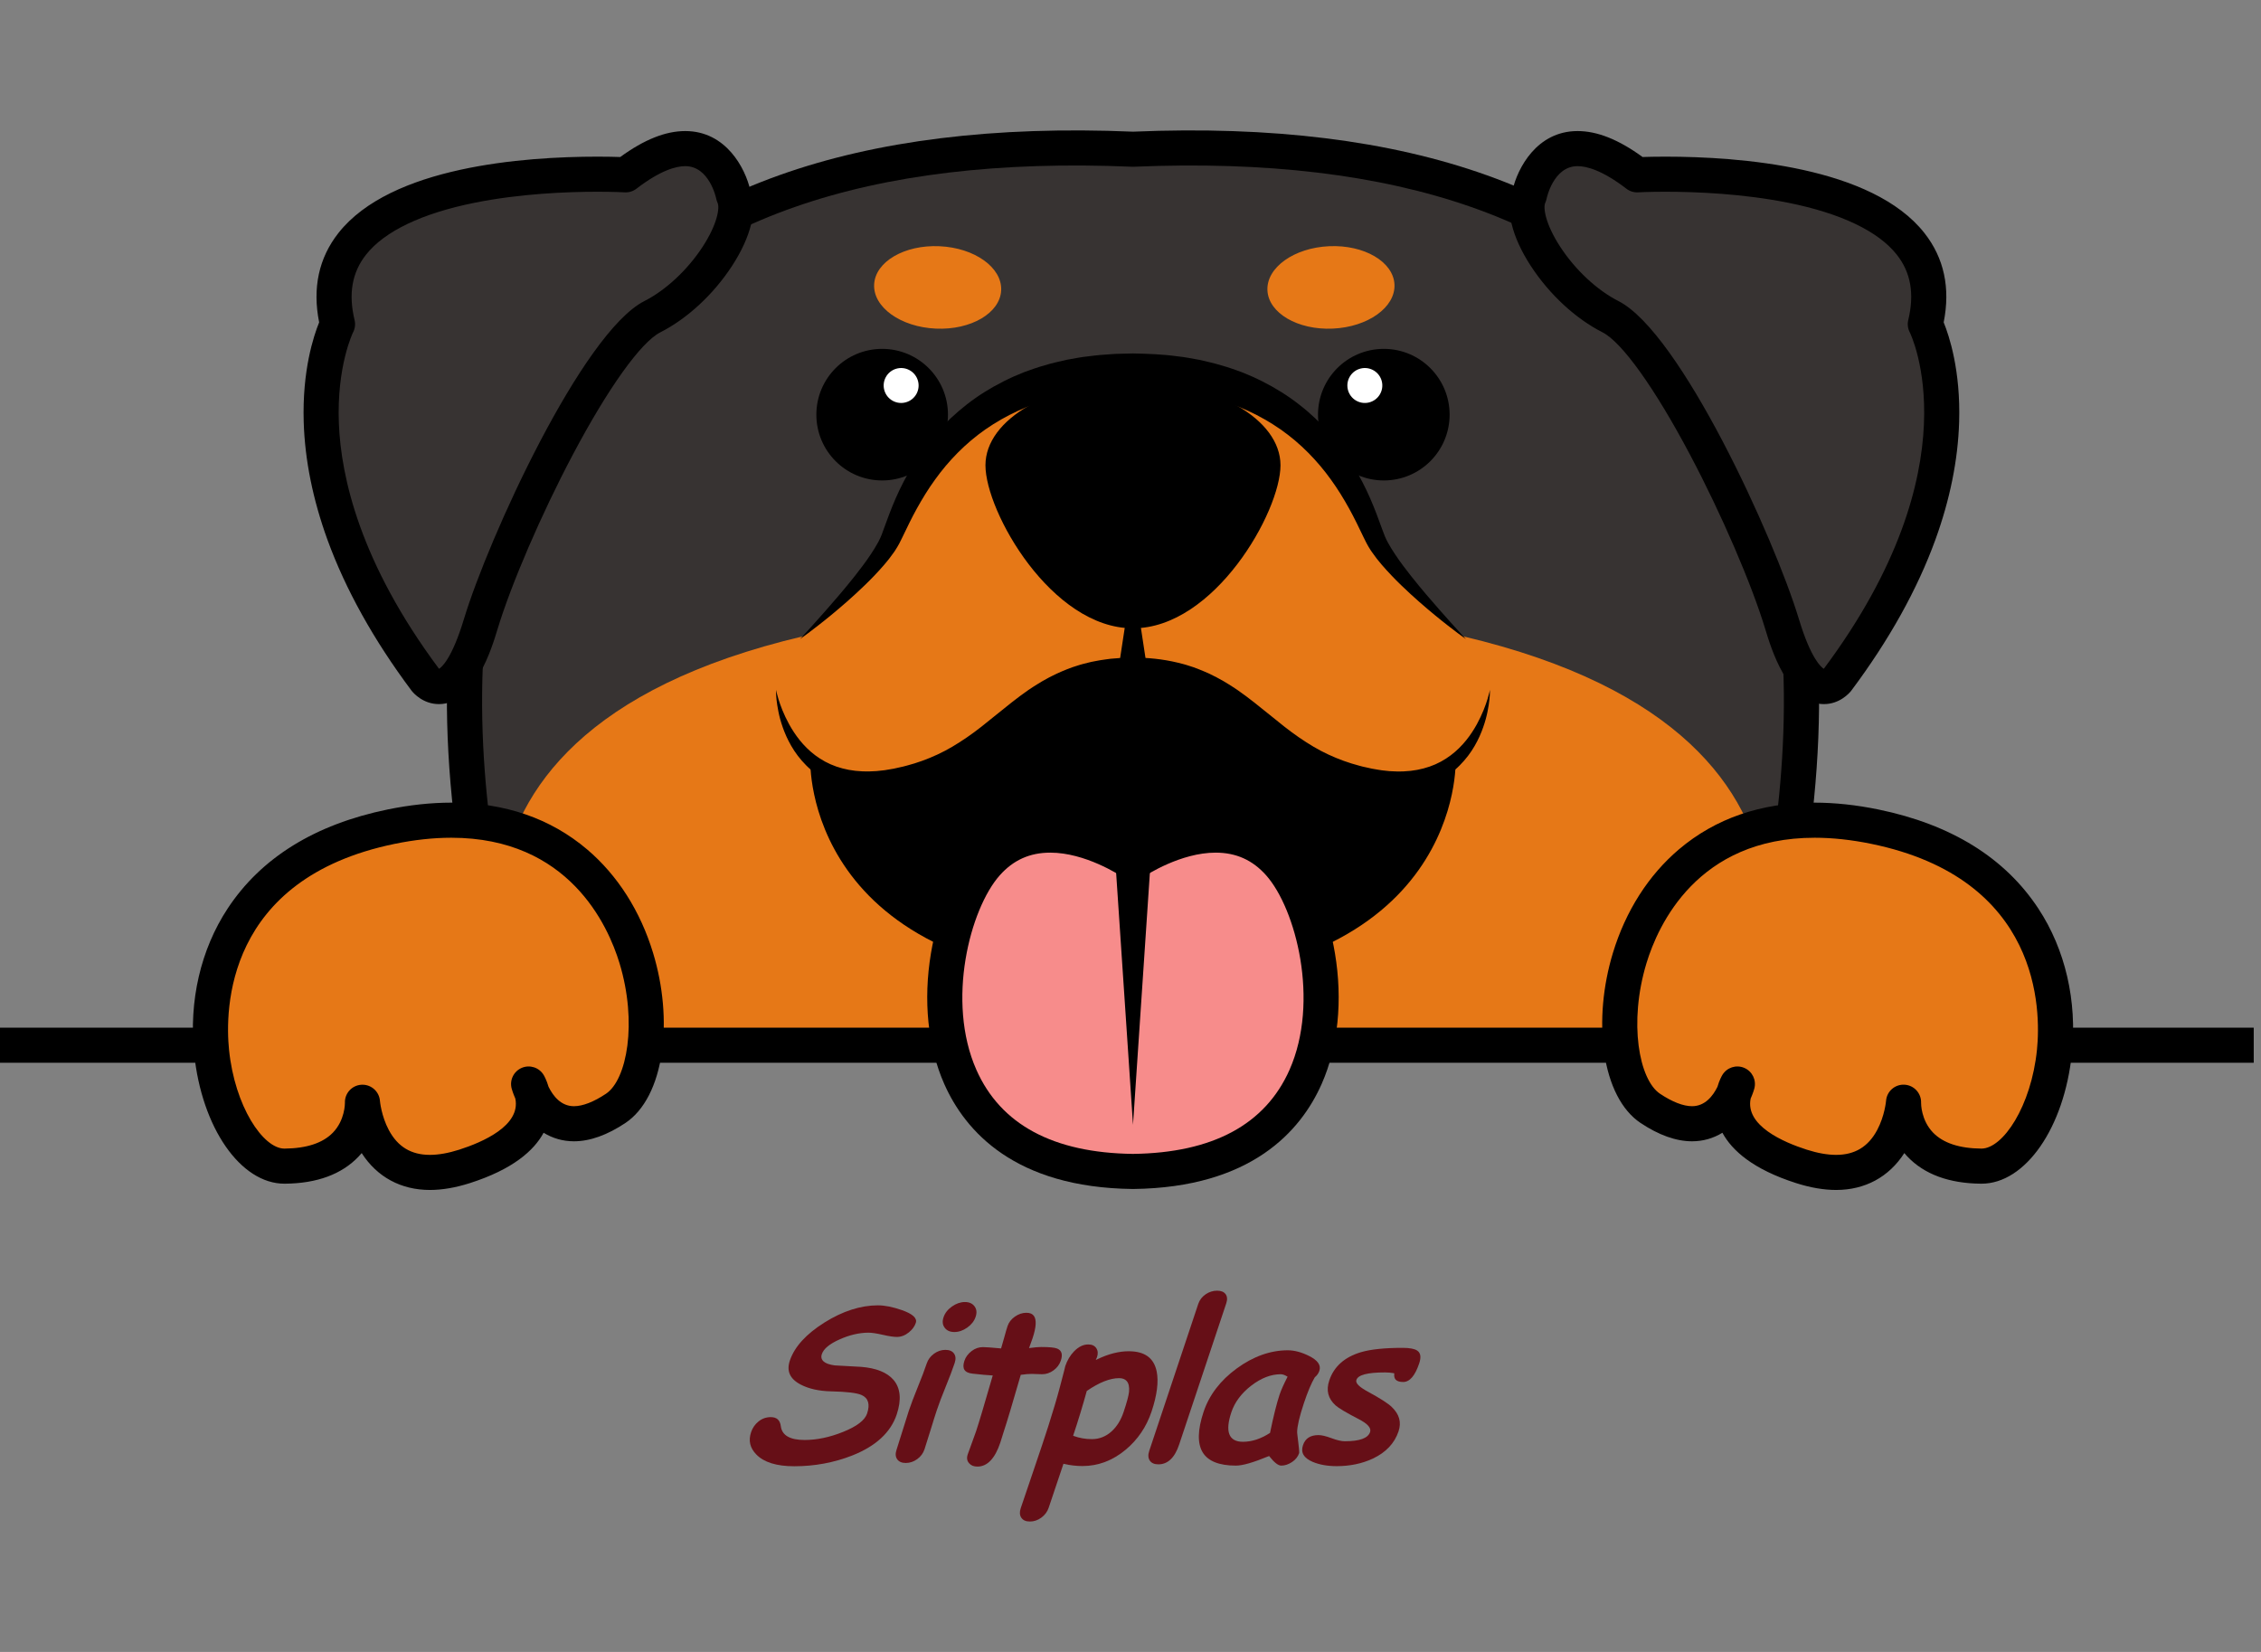
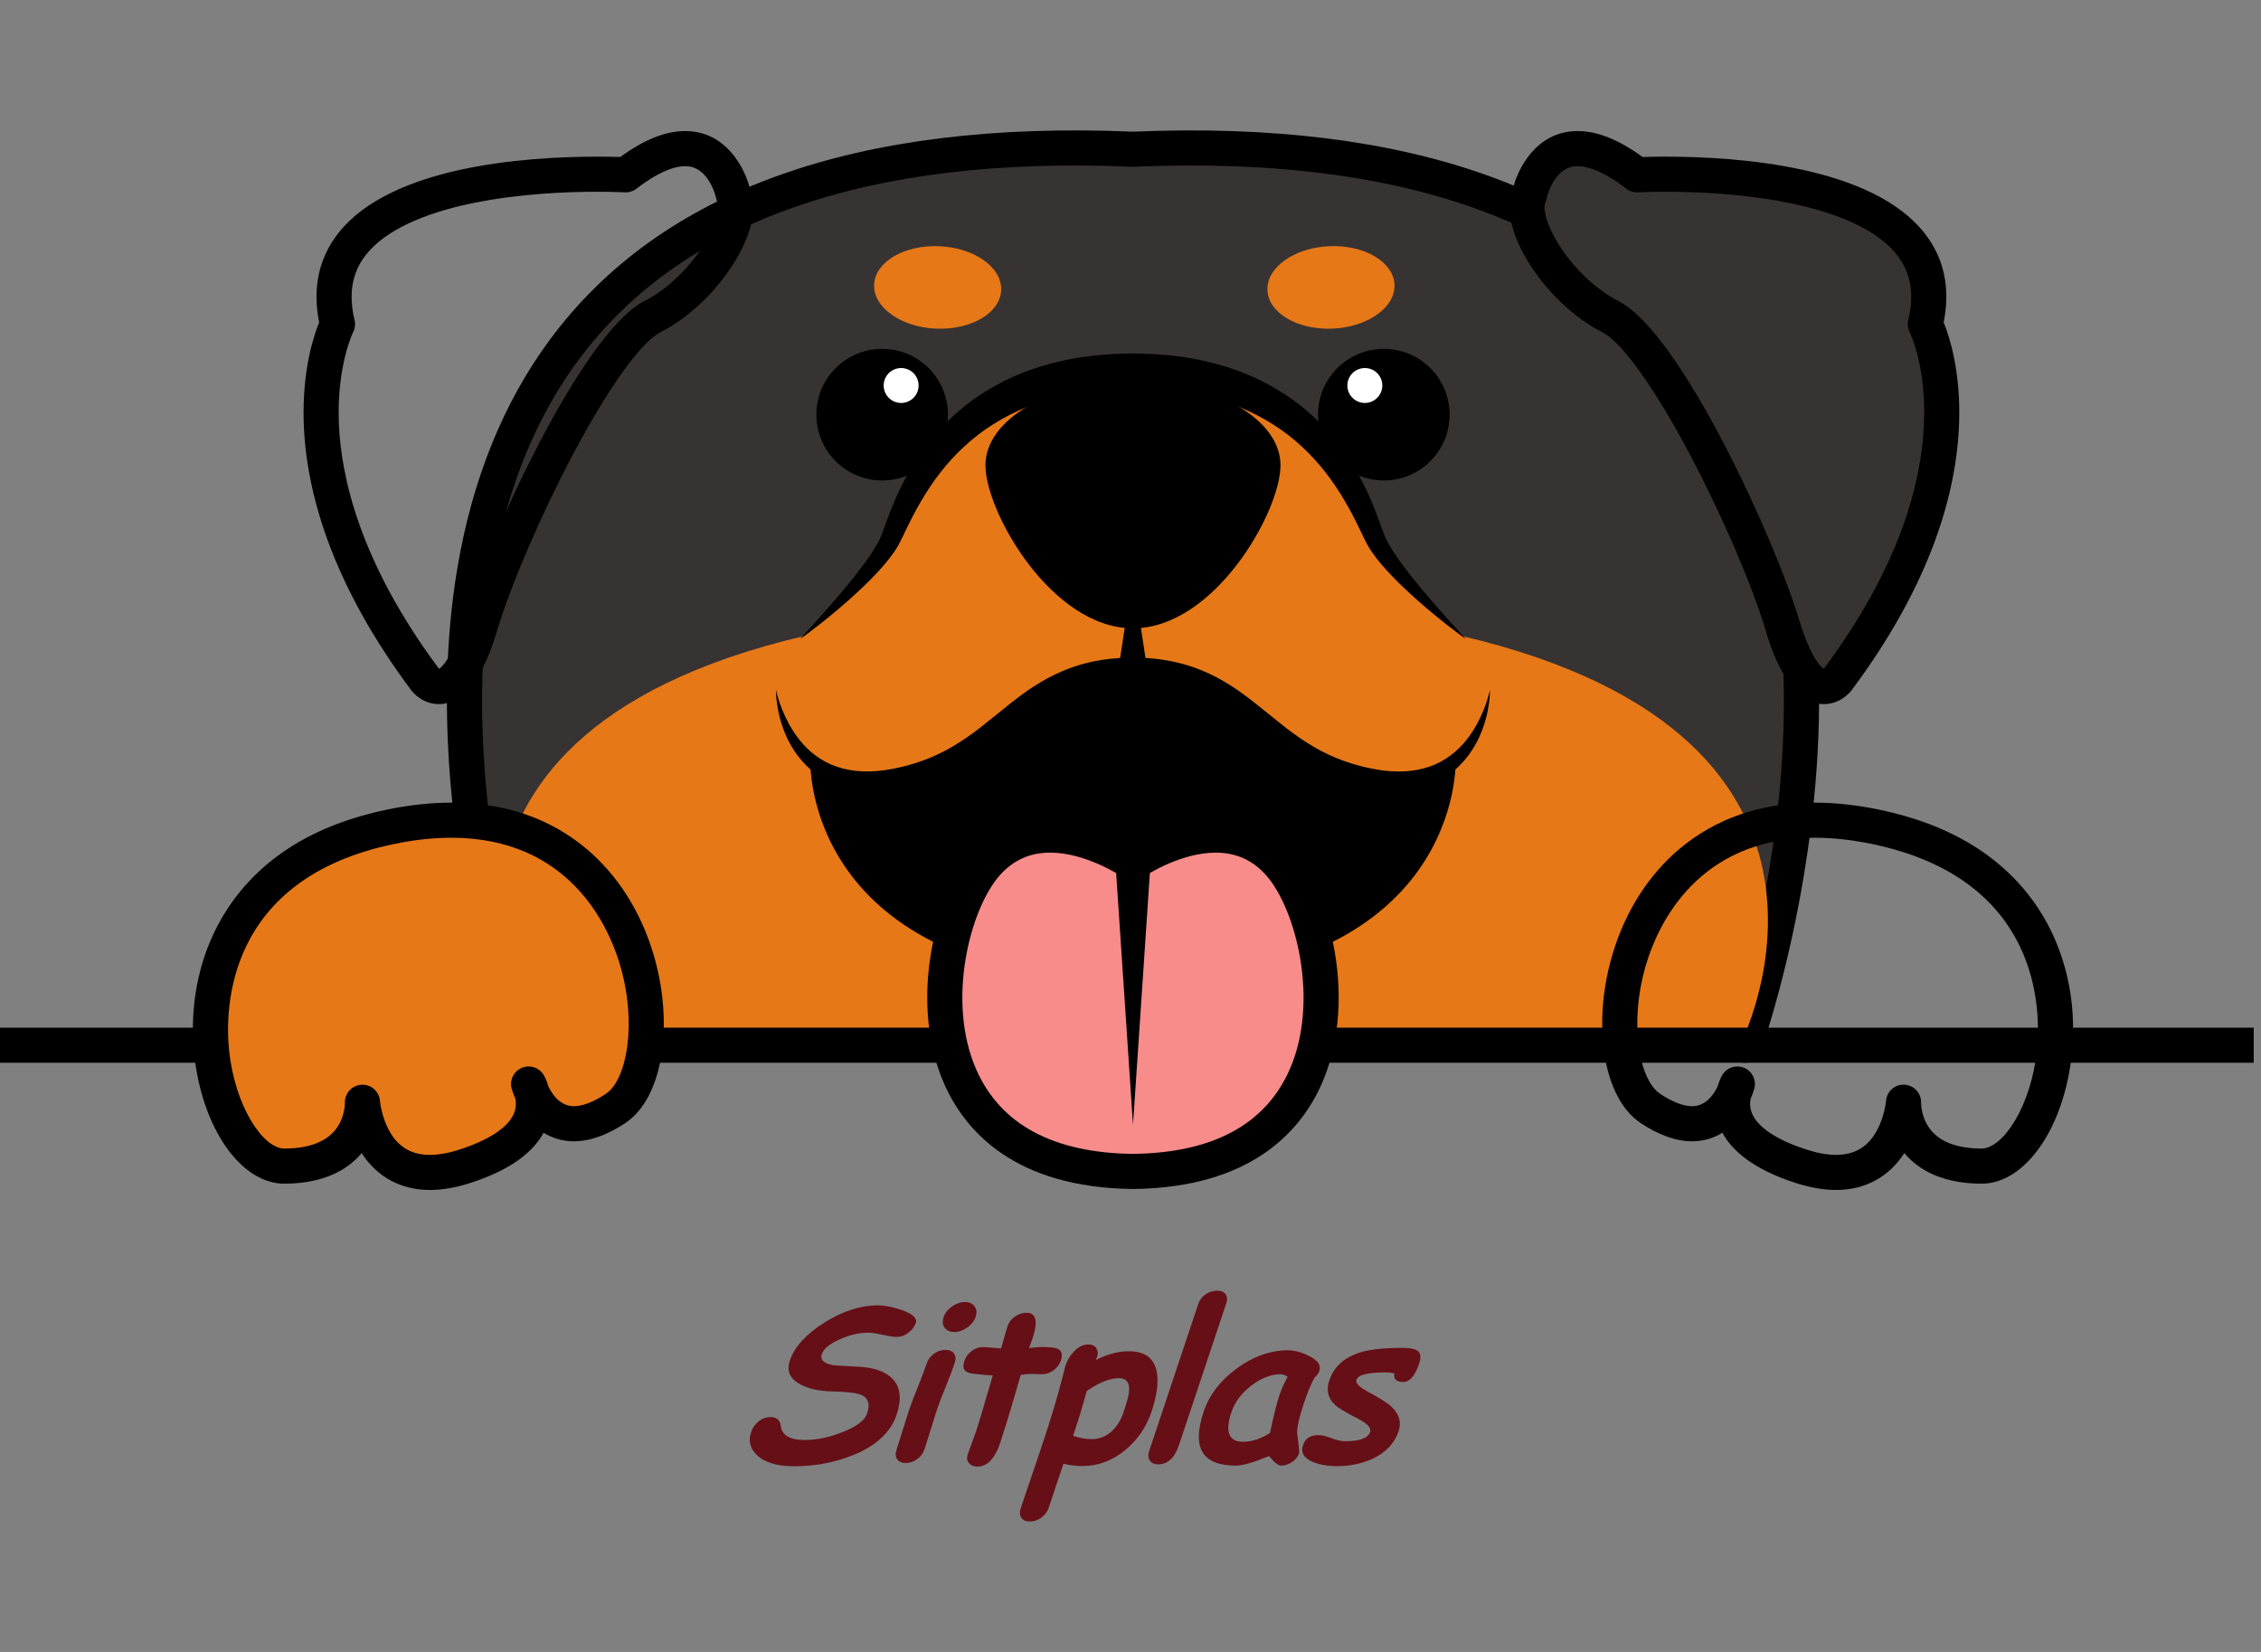
<svg xmlns="http://www.w3.org/2000/svg" width="130" height="95" viewBox="0 0 130 95" fill="none">
  <rect x="0" y="0" width="130" height="95" fill="#808080" stroke="none" />
  <g clip-path="url(#clip0_3103_8202)">
    <path d="M100.293 60.11C100.293 60.11 119.484 6.263 65.152 8.581H65.133C10.801 6.263 29.992 60.11 29.992 60.11" fill="#373332" />
    <path d="M100.294 61.119C100.181 61.119 100.067 61.1 99.955 61.06C99.43 60.873 99.156 60.296 99.343 59.771C99.371 59.694 101.526 53.563 102.298 45.695C103.003 38.508 102.668 28.348 97.064 20.756C91.117 12.698 80.395 8.941 65.196 9.589C65.181 9.59 65.167 9.59 65.153 9.59H65.134C65.12 9.59 65.106 9.59 65.091 9.589C49.892 8.941 39.17 12.698 33.223 20.756C27.619 28.348 27.284 38.508 27.989 45.695C28.762 53.574 30.922 59.71 30.944 59.771C31.131 60.296 30.857 60.873 30.332 61.06C29.807 61.247 29.23 60.973 29.043 60.448C28.951 60.191 26.789 54.057 25.986 45.943C25.513 41.16 25.618 36.69 26.299 32.657C27.157 27.569 28.939 23.163 31.595 19.563C37.959 10.935 49.248 6.9 65.144 7.572C81.04 6.9 92.328 10.935 98.692 19.563C101.348 23.163 103.13 27.569 103.989 32.657C104.669 36.69 104.774 41.16 104.301 45.943C103.498 54.057 101.336 60.191 101.244 60.448C101.097 60.861 100.708 61.119 100.294 61.119Z" fill="black" />
    <path d="M100.044 60.109C100.044 60.109 109.128 42.481 84.099 36.589L65.132 22.248H65.152L46.185 36.589C21.156 42.481 30.239 60.109 30.239 60.109" fill="#E67817" />
    <path d="M65.07 38.697C65.07 38.697 65.096 38.702 65.145 38.71C65.193 38.702 65.219 38.697 65.219 38.697H65.07Z" fill="black" />
    <path d="M83.695 43.709C73.158 40.151 65.938 38.848 65.143 38.71C64.348 38.848 57.128 40.151 46.591 43.709C46.591 43.709 46.09 56.306 65.133 56.519H65.153C84.197 56.306 83.695 43.709 83.695 43.709Z" fill="black" />
-     <path d="M42.17 11.231C42.17 11.231 41.15 6.075 35.977 10.053C35.977 10.053 17.083 8.985 19.405 18.644C19.405 18.644 15.223 26.746 24.463 39.106C24.463 39.106 26.065 41.101 27.634 35.91C29.203 30.718 34.516 19.734 37.507 18.213C40.499 16.692 42.914 12.819 42.17 11.231Z" fill="#373332" />
    <path d="M25.238 40.492H25.238C24.329 40.492 23.779 39.864 23.678 39.738C23.67 39.728 23.663 39.719 23.656 39.71C21.489 36.812 19.865 33.894 18.827 31.039C17.988 28.728 17.529 26.451 17.462 24.271C17.371 21.309 18.034 19.312 18.35 18.538C17.956 16.562 18.329 14.834 19.46 13.398C22.47 9.579 30.084 9.009 34.356 9.009C34.923 9.009 35.371 9.02 35.661 9.03C37.04 8.026 38.266 7.537 39.4 7.537C41.755 7.537 42.855 9.691 43.137 10.925C43.571 12.018 43.192 13.601 42.086 15.298C41.02 16.932 39.518 18.323 37.966 19.112C36.847 19.681 34.964 22.314 32.93 26.157C31.127 29.561 29.388 33.598 28.601 36.201C28.28 37.263 27.304 40.492 25.238 40.492ZM25.239 38.457C25.241 38.458 25.242 38.46 25.244 38.461C25.381 38.379 25.979 37.902 26.669 35.618C28.09 30.917 33.485 19.126 37.051 17.313C38.28 16.689 39.53 15.523 40.396 14.196C41.265 12.863 41.386 11.933 41.257 11.66C41.223 11.585 41.197 11.507 41.181 11.427C41.166 11.355 40.774 9.555 39.4 9.555C38.889 9.555 37.988 9.78 36.593 10.853C36.401 11.001 36.162 11.074 35.921 11.061C35.915 11.06 35.312 11.027 34.356 11.027C32.569 11.027 29.891 11.137 27.285 11.661C24.264 12.268 22.106 13.3 21.045 14.647C20.24 15.669 20.024 16.899 20.387 18.408C20.444 18.644 20.414 18.892 20.303 19.107C20.296 19.121 19.352 21.041 19.484 24.356C19.606 27.433 20.704 32.374 25.239 38.457Z" fill="black" />
    <path d="M50.721 27.63C52.811 27.63 54.505 25.936 54.505 23.846C54.505 21.757 52.811 20.063 50.721 20.063C48.631 20.063 46.938 21.757 46.938 23.846C46.938 25.936 48.631 27.63 50.721 27.63Z" fill="black" />
    <path d="M52.694 22.651C52.96 22.164 52.781 21.554 52.294 21.288C51.807 21.022 51.197 21.201 50.931 21.687C50.665 22.174 50.844 22.785 51.331 23.051C51.818 23.317 52.428 23.138 52.694 22.651Z" fill="white" />
    <path d="M87.933 11.231C87.933 11.231 88.952 6.075 94.126 10.053C94.126 10.053 113.02 8.985 110.698 18.644C110.698 18.644 114.88 26.746 105.64 39.106C105.64 39.106 104.038 41.101 102.469 35.91C100.9 30.718 95.587 19.734 92.595 18.213C89.604 16.692 87.189 12.819 87.933 11.231Z" fill="#373332" />
    <path d="M104.867 40.492C102.801 40.492 101.825 37.263 101.504 36.201C100.718 33.598 98.978 29.561 97.175 26.157C95.141 22.314 93.258 19.681 92.14 19.112C90.587 18.323 89.085 16.932 88.019 15.298C86.913 13.601 86.535 12.018 86.968 10.925C87.25 9.691 88.35 7.537 90.705 7.537C91.839 7.537 93.065 8.026 94.444 9.03C94.734 9.02 95.182 9.009 95.749 9.009C100.021 9.009 107.636 9.579 110.645 13.398C111.777 14.834 112.149 16.562 111.755 18.538C112.072 19.312 112.735 21.309 112.644 24.271C112.577 26.451 112.117 28.728 111.278 31.039C110.241 33.894 108.616 36.812 106.449 39.71C106.442 39.719 106.435 39.728 106.428 39.738C106.327 39.863 105.776 40.492 104.867 40.492ZM90.705 9.555C89.31 9.555 88.928 11.408 88.924 11.427C88.908 11.507 88.883 11.585 88.848 11.66C88.72 11.933 88.841 12.863 89.71 14.196C90.575 15.523 91.826 16.689 93.054 17.313C96.62 19.126 102.015 30.917 103.436 35.618C104.126 37.902 104.724 38.379 104.861 38.461C104.863 38.46 104.865 38.458 104.866 38.457C113.584 26.764 109.842 19.182 109.803 19.107C109.692 18.892 109.662 18.644 109.718 18.408C110.081 16.899 109.866 15.669 109.06 14.647C107.999 13.3 105.841 12.268 102.82 11.661C100.214 11.137 97.537 11.027 95.749 11.027C94.793 11.027 94.19 11.06 94.184 11.061C93.943 11.074 93.704 11.001 93.513 10.853C92.117 9.78 91.216 9.555 90.705 9.555Z" fill="black" />
    <path d="M84.283 36.752C84.283 36.752 79.989 32.993 79.078 30.993C78.167 28.992 75.828 21.335 65.151 21.335H65.132C54.455 21.335 52.115 28.992 51.205 30.993C50.294 32.993 46 36.752 46 36.752" fill="#E67817" />
    <path d="M84.283 36.752C84.283 36.752 84.241 36.722 84.161 36.665C84.081 36.606 83.961 36.521 83.808 36.404C83.504 36.172 83.053 35.833 82.501 35.376C81.947 34.92 81.284 34.353 80.56 33.652C80.379 33.477 80.194 33.292 80.008 33.096C79.822 32.901 79.633 32.696 79.445 32.476C79.255 32.257 79.07 32.021 78.889 31.759L78.821 31.661L78.756 31.557L78.69 31.451L78.627 31.339L78.562 31.22L78.511 31.119C78.477 31.053 78.442 30.983 78.407 30.91C78.267 30.625 78.14 30.35 78.001 30.071C77.863 29.792 77.718 29.514 77.565 29.236C77.256 28.681 76.918 28.124 76.528 27.587C75.756 26.511 74.789 25.505 73.63 24.695C73.05 24.292 72.427 23.933 71.766 23.63C71.106 23.324 70.405 23.084 69.683 22.891C69.325 22.786 68.952 22.72 68.583 22.639C68.396 22.61 68.208 22.581 68.02 22.551C67.926 22.537 67.833 22.517 67.738 22.507L67.452 22.475C66.694 22.374 65.918 22.355 65.141 22.344L64.554 22.355L64.249 22.361L64.173 22.363L64.103 22.368L63.962 22.377L63.4 22.414C63.213 22.428 63.02 22.456 62.831 22.476L62.545 22.508C62.45 22.517 62.357 22.538 62.263 22.552C62.075 22.581 61.888 22.611 61.7 22.641C61.332 22.722 60.959 22.787 60.6 22.892C59.878 23.085 59.178 23.326 58.518 23.632C57.857 23.935 57.235 24.295 56.654 24.697C55.496 25.507 54.529 26.512 53.757 27.589C53.367 28.126 53.029 28.682 52.721 29.237C52.41 29.793 52.15 30.35 51.879 30.908C51.844 30.979 51.809 31.05 51.774 31.12L51.721 31.226C51.704 31.261 51.712 31.243 51.707 31.254L51.7 31.266L51.686 31.291L51.658 31.34L51.602 31.439L51.533 31.551L51.464 31.662L51.396 31.761C51.215 32.022 51.03 32.258 50.84 32.477C50.462 32.917 50.087 33.302 49.724 33.653C49 34.354 48.337 34.921 47.783 35.377C47.23 35.834 46.779 36.172 46.475 36.405C46.322 36.521 46.202 36.606 46.122 36.665C46.042 36.722 46 36.752 46 36.752C46 36.752 46.138 36.602 46.397 36.319C46.657 36.038 47.029 35.618 47.501 35.085C47.97 34.55 48.538 33.899 49.146 33.13C49.447 32.744 49.767 32.333 50.062 31.886C50.211 31.663 50.356 31.433 50.483 31.198L50.531 31.109L50.569 31.028L50.609 30.947L50.653 30.845L50.675 30.794L50.686 30.768L50.692 30.755C50.69 30.757 50.703 30.731 50.69 30.757L50.727 30.657C50.752 30.588 50.778 30.52 50.803 30.45C51.007 29.884 51.234 29.265 51.507 28.64C51.782 28.015 52.108 27.38 52.49 26.75C52.873 26.12 53.324 25.502 53.838 24.91C54.351 24.317 54.942 23.765 55.588 23.26C56.234 22.754 56.947 22.311 57.7 21.931C57.89 21.84 58.079 21.743 58.273 21.658C58.468 21.576 58.664 21.494 58.86 21.411C59.26 21.267 59.661 21.118 60.074 21.007C60.483 20.878 60.901 20.793 61.319 20.694C61.739 20.62 62.161 20.532 62.587 20.49C62.8 20.466 63.009 20.434 63.227 20.417C63.444 20.401 63.663 20.385 63.881 20.369L64.044 20.358L64.126 20.352L64.203 20.35L64.508 20.342L65.141 20.326C65.992 20.343 66.847 20.373 67.696 20.491C68.122 20.532 68.543 20.622 68.964 20.695C69.382 20.795 69.8 20.88 70.209 21.009C70.414 21.069 70.62 21.124 70.82 21.198C71.021 21.27 71.224 21.335 71.422 21.413C71.618 21.496 71.814 21.578 72.009 21.66C72.203 21.745 72.392 21.842 72.582 21.933C73.336 22.312 74.047 22.757 74.693 23.262C75.994 24.266 77.024 25.495 77.79 26.752C78.173 27.382 78.499 28.016 78.773 28.642C78.909 28.955 79.035 29.264 79.151 29.568C79.268 29.87 79.377 30.172 79.476 30.448C79.583 30.747 79.666 30.959 79.798 31.199C79.925 31.434 80.07 31.665 80.219 31.887C80.514 32.335 80.834 32.745 81.135 33.131C81.744 33.9 82.312 34.551 82.781 35.086C83.253 35.618 83.626 36.039 83.886 36.319C84.145 36.602 84.283 36.752 84.283 36.752Z" fill="black" />
    <path d="M85.667 39.673C85.667 39.673 85.155 45.834 78.772 44.877C72.39 43.919 71.625 38.823 65.151 38.823H65.133C58.659 38.823 57.894 43.919 51.511 44.877C45.129 45.834 44.617 39.673 44.617 39.673" fill="#E67817" />
    <path d="M85.667 39.673C85.667 39.673 85.668 39.722 85.665 39.818C85.662 39.913 85.656 40.055 85.636 40.239C85.615 40.424 85.582 40.651 85.529 40.917C85.477 41.183 85.397 41.486 85.28 41.819C85.164 42.153 85.007 42.516 84.79 42.892C84.574 43.268 84.29 43.654 83.926 44.019C83.562 44.384 83.109 44.716 82.582 44.978C82.056 45.241 81.457 45.421 80.825 45.519C80.192 45.617 79.526 45.627 78.853 45.565L78.726 45.555L78.694 45.553L78.678 45.551C78.677 45.552 78.637 45.545 78.647 45.547L78.588 45.54C78.508 45.529 78.429 45.519 78.349 45.509C78.269 45.498 78.189 45.488 78.109 45.477C78.029 45.467 77.937 45.447 77.851 45.432C77.495 45.371 77.153 45.292 76.805 45.2C76.11 45.014 75.414 44.742 74.737 44.405C74.059 44.07 73.409 43.658 72.787 43.223C72.478 43.005 72.169 42.784 71.871 42.559C71.571 42.335 71.275 42.112 70.979 41.898C70.386 41.469 69.792 41.075 69.176 40.757C68.561 40.431 67.912 40.209 67.239 40.05C66.566 39.894 65.862 39.828 65.142 39.832L64.581 39.844L64.076 39.882C63.903 39.906 63.728 39.923 63.556 39.951L63.299 39.998L63.171 40.021L63.045 40.051C62.373 40.21 61.724 40.433 61.109 40.758C60.493 41.077 59.9 41.471 59.307 41.9C58.715 42.327 58.121 42.793 57.498 43.225C56.876 43.659 56.227 44.073 55.549 44.407C54.872 44.744 54.175 45.016 53.48 45.203C53.132 45.295 52.787 45.375 52.445 45.433C52.36 45.447 52.275 45.466 52.19 45.477C52.105 45.489 52.021 45.5 51.936 45.511C51.852 45.523 51.768 45.534 51.685 45.545L51.622 45.553C51.636 45.551 51.586 45.557 51.586 45.557L51.571 45.558L51.541 45.56L51.423 45.569C51.344 45.574 51.265 45.58 51.187 45.585L51.07 45.593L51.011 45.597L50.947 45.599C50.773 45.601 50.602 45.603 50.432 45.605C50.264 45.6 50.102 45.587 49.94 45.579C49.859 45.576 49.778 45.566 49.698 45.554C49.618 45.543 49.538 45.532 49.459 45.522C48.827 45.423 48.227 45.243 47.701 44.98C47.175 44.718 46.721 44.385 46.357 44.02C45.993 43.656 45.709 43.269 45.493 42.893C45.276 42.516 45.119 42.154 45.003 41.82C44.886 41.486 44.806 41.183 44.755 40.917C44.701 40.651 44.669 40.424 44.648 40.239C44.628 40.055 44.623 39.913 44.619 39.818C44.616 39.722 44.617 39.673 44.617 39.673C44.617 39.673 44.627 39.721 44.649 39.813C44.672 39.906 44.71 40.041 44.762 40.216C44.87 40.564 45.053 41.07 45.374 41.655C45.696 42.235 46.166 42.903 46.871 43.434C47.223 43.697 47.629 43.926 48.086 44.083C48.542 44.241 49.044 44.338 49.578 44.358C49.645 44.36 49.712 44.361 49.78 44.363C49.847 44.365 49.914 44.368 49.984 44.363C50.121 44.356 50.26 44.354 50.398 44.344C50.532 44.33 50.668 44.315 50.805 44.3L50.857 44.294L50.915 44.285L51.03 44.265C51.108 44.252 51.185 44.239 51.263 44.226L51.381 44.206L51.41 44.201L51.425 44.198C51.434 44.197 51.395 44.202 51.418 44.198L51.473 44.186C51.547 44.169 51.62 44.153 51.694 44.136C51.768 44.12 51.843 44.104 51.917 44.087C51.992 44.071 52.065 44.048 52.139 44.029C52.436 43.953 52.731 43.858 53.026 43.753C53.613 43.54 54.194 43.274 54.759 42.94C55.323 42.605 55.88 42.223 56.436 41.785C56.993 41.347 57.558 40.874 58.171 40.393C58.474 40.152 58.798 39.915 59.129 39.681C59.301 39.569 59.468 39.452 59.648 39.346L59.915 39.183L60.191 39.03L60.33 38.953L60.473 38.882L60.759 38.74L61.054 38.61C61.152 38.566 61.251 38.524 61.353 38.487L61.656 38.373C61.758 38.336 61.862 38.306 61.965 38.273C62.069 38.243 62.172 38.206 62.277 38.181L62.592 38.102L62.75 38.064L62.909 38.033L63.228 37.973C63.44 37.936 63.654 37.913 63.867 37.883C64.087 37.864 64.312 37.846 64.531 37.831L65.142 37.815C65.986 37.817 66.849 37.901 67.692 38.103L68.007 38.182C68.113 38.206 68.215 38.243 68.319 38.274C68.422 38.307 68.526 38.337 68.628 38.374L68.931 38.489C69.033 38.525 69.132 38.568 69.23 38.611L69.525 38.741L69.811 38.883L69.954 38.955L70.093 39.031L70.369 39.184L70.636 39.347C70.725 39.4 70.813 39.455 70.898 39.513L71.154 39.683C71.485 39.916 71.809 40.154 72.112 40.395C72.726 40.875 73.289 41.349 73.847 41.787C74.403 42.224 74.959 42.608 75.524 42.943C76.089 43.277 76.67 43.542 77.258 43.756C77.553 43.861 77.851 43.956 78.134 44.029C78.207 44.049 78.273 44.07 78.352 44.087C78.431 44.105 78.51 44.122 78.589 44.139C78.667 44.156 78.746 44.173 78.823 44.191L78.882 44.204C78.901 44.207 78.872 44.203 78.88 44.204L78.893 44.206L78.921 44.211L79.029 44.23C79.174 44.253 79.318 44.283 79.461 44.301C79.603 44.316 79.745 44.332 79.885 44.347C80.025 44.356 80.163 44.359 80.301 44.365C80.37 44.37 80.438 44.368 80.505 44.366C80.573 44.364 80.64 44.362 80.707 44.361C81.241 44.34 81.743 44.243 82.2 44.085C82.657 43.928 83.062 43.699 83.414 43.435C84.12 42.904 84.59 42.236 84.912 41.656C85.232 41.07 85.415 40.564 85.523 40.216C85.575 40.041 85.612 39.906 85.635 39.813C85.658 39.721 85.667 39.673 85.667 39.673Z" fill="black" />
    <path d="M79.565 27.63C81.654 27.63 83.348 25.936 83.348 23.846C83.348 21.757 81.654 20.063 79.565 20.063C77.475 20.063 75.781 21.757 75.781 23.846C75.781 25.936 77.475 27.63 79.565 27.63Z" fill="black" />
    <path d="M78.705 23.147C79.245 23.019 79.579 22.478 79.452 21.938C79.324 21.398 78.783 21.064 78.243 21.192C77.703 21.319 77.369 21.86 77.496 22.4C77.624 22.94 78.165 23.274 78.705 23.147Z" fill="white" />
    <path d="M76.633 18.898C78.65 18.806 80.237 17.672 80.178 16.363C80.118 15.055 78.435 14.068 76.418 14.159C74.401 14.251 72.814 15.386 72.873 16.694C72.932 18.003 74.616 18.989 76.633 18.898Z" fill="#E67817" />
    <path d="M57.564 16.695C57.624 15.386 56.037 14.251 54.02 14.16C52.002 14.068 50.319 15.055 50.26 16.363C50.2 17.672 51.788 18.807 53.805 18.898C55.822 18.99 57.505 18.003 57.564 16.695Z" fill="#E67817" />
    <path d="M73.624 26.758C73.624 29.428 69.827 36.133 65.142 36.133C60.458 36.133 56.66 29.428 56.66 26.758C56.66 24.088 60.458 21.924 65.142 21.924C69.827 21.924 73.624 24.088 73.624 26.758Z" fill="black" />
    <path d="M64.125 39.678L65.133 33.05L66.142 39.678C66.227 40.235 65.844 40.756 65.287 40.841C64.73 40.926 64.209 40.543 64.125 39.985C64.109 39.883 64.11 39.776 64.125 39.678Z" fill="black" />
    <path d="M129.582 59.1H0V61.118H129.582V59.1Z" fill="black" />
    <path d="M73.555 49.669C70.501 46.228 65.784 49.189 65.141 49.619C64.499 49.189 59.781 46.228 56.727 49.669C53.445 53.369 51.427 67.2 65.132 67.368H65.151C78.856 67.2 76.838 53.369 73.555 49.669Z" fill="#F78C8B" />
    <path d="M65.151 68.377H65.131C65.127 68.377 65.123 68.377 65.119 68.377C58.341 68.294 55.49 65.046 54.291 62.336C53.345 60.196 53.073 57.526 53.527 54.82C53.923 52.455 54.837 50.279 55.972 49C57.14 47.684 58.626 47.016 60.387 47.016C62.367 47.016 64.176 47.875 65.141 48.433C66.106 47.875 67.915 47.016 69.895 47.016C71.656 47.016 73.142 47.684 74.31 49C75.445 50.279 76.359 52.455 76.755 54.82C77.209 57.526 76.937 60.196 75.991 62.336C74.792 65.046 71.941 68.294 65.163 68.377C65.159 68.377 65.155 68.377 65.151 68.377ZM65.137 66.359H65.145C69.722 66.301 72.75 64.673 74.145 61.52C75.886 57.582 74.512 52.268 72.8 50.339C72.021 49.461 71.071 49.034 69.895 49.034C67.889 49.034 65.92 50.312 65.702 50.458C65.362 50.684 64.92 50.684 64.58 50.458C64.362 50.312 62.392 49.034 60.387 49.034C59.211 49.034 58.261 49.461 57.482 50.339C55.77 52.268 54.396 57.582 56.137 61.52C57.532 64.673 60.559 66.301 65.137 66.359Z" fill="black" />
    <path d="M66.153 49.619L65.144 64.684L64.135 49.619C64.098 49.062 64.519 48.58 65.076 48.542C65.634 48.505 66.116 48.926 66.153 49.484C66.156 49.527 66.156 49.576 66.153 49.619Z" fill="black" />
    <path d="M30.393 62.34C30.393 62.34 31.483 66.358 35.403 63.738C39.322 61.118 37.352 44.487 22.488 47.541C7.624 50.595 11.737 67.098 16.368 67.063C21 67.028 20.839 63.389 20.839 63.389C20.839 63.389 21.242 68.823 26.704 67.079C32.167 65.334 30.393 62.34 30.393 62.34Z" fill="#E67817" />
    <path d="M24.717 68.433C23.05 68.433 21.675 67.684 20.796 66.312C20.74 66.379 20.682 66.444 20.62 66.509C19.649 67.532 18.221 68.058 16.377 68.072L16.355 68.072C13.828 68.072 11.596 64.85 11.162 60.577C10.855 57.564 11.538 54.609 13.084 52.256C15.007 49.331 18.103 47.412 22.286 46.552C23.557 46.291 24.789 46.159 25.948 46.159C29.027 46.159 31.653 47.063 33.755 48.846C35.507 50.333 36.819 52.393 37.551 54.805C38.129 56.707 38.307 58.734 38.054 60.512C37.784 62.413 37.042 63.857 35.964 64.577C34.915 65.278 33.917 65.634 33 65.634C32.368 65.634 31.778 65.464 31.256 65.143C30.701 66.166 29.492 67.248 27.012 68.04C26.196 68.301 25.423 68.433 24.717 68.433ZM20.841 62.38C21.365 62.38 21.807 62.785 21.846 63.314C21.846 63.318 21.922 64.175 22.357 64.989C22.87 65.949 23.642 66.415 24.717 66.415C25.215 66.415 25.78 66.315 26.398 66.118C27.752 65.685 29.95 64.733 29.63 63.178C29.495 62.871 29.432 62.65 29.42 62.605C29.288 62.118 29.536 61.608 30 61.411C30.465 61.214 31.004 61.391 31.262 61.826C31.291 61.875 31.431 62.121 31.54 62.5C31.798 63.026 32.254 63.616 33 63.616C33.504 63.616 34.141 63.368 34.843 62.899C36.044 62.096 36.66 58.815 35.62 55.391C34.962 53.222 32.702 48.177 25.948 48.177C24.925 48.177 23.83 48.295 22.692 48.529C12.942 50.532 12.938 58.101 13.169 60.373C13.499 63.624 15.123 66.054 16.355 66.054C17.624 66.044 18.559 65.736 19.14 65.137C19.835 64.42 19.832 63.462 19.832 63.424C19.812 62.877 20.233 62.414 20.78 62.382C20.801 62.38 20.821 62.38 20.841 62.38Z" fill="black" />
-     <path d="M99.893 62.34C99.893 62.34 98.802 66.358 94.883 63.738C90.963 61.118 92.933 44.487 107.797 47.541C122.661 50.595 118.549 67.098 113.917 67.063C109.285 67.028 109.446 63.389 109.446 63.389C109.446 63.389 109.044 68.823 103.581 67.079C98.118 65.334 99.893 62.34 99.893 62.34Z" fill="#E67817" />
    <path d="M105.57 68.433C104.864 68.433 104.092 68.301 103.275 68.04C100.795 67.248 99.586 66.166 99.032 65.143C98.51 65.464 97.919 65.634 97.288 65.634H97.287C96.37 65.634 95.373 65.278 94.323 64.577C93.246 63.857 92.504 62.413 92.233 60.512C91.98 58.734 92.159 56.707 92.736 54.805C93.468 52.393 94.781 50.333 96.532 48.846C98.634 47.063 101.26 46.159 104.339 46.159C105.498 46.159 106.73 46.291 108.001 46.552C112.184 47.412 115.28 49.33 117.202 52.255C118.749 54.607 119.432 57.562 119.126 60.575C118.692 64.848 116.46 68.071 113.933 68.072L113.91 68.072C112.066 68.058 110.639 67.532 109.667 66.509C109.606 66.444 109.547 66.379 109.492 66.312C108.612 67.684 107.237 68.433 105.57 68.433ZM100.657 63.178C100.337 64.733 102.535 65.685 103.889 66.118C104.507 66.315 105.073 66.415 105.57 66.415C106.645 66.415 107.417 65.949 107.93 64.989C108.366 64.175 108.441 63.318 108.442 63.31C108.482 62.76 108.956 62.347 109.507 62.379C110.055 62.412 110.475 62.877 110.456 63.424C110.455 63.462 110.452 64.42 111.147 65.137C111.728 65.736 112.663 66.044 113.926 66.054C115.164 66.053 116.788 63.623 117.119 60.371C117.349 58.099 117.344 50.532 107.595 48.529C106.458 48.295 105.362 48.177 104.339 48.177C97.585 48.177 95.325 53.222 94.667 55.391C93.628 58.815 94.243 62.096 95.445 62.899C96.146 63.368 96.784 63.616 97.287 63.616C98.034 63.616 98.49 63.026 98.748 62.5C98.857 62.121 98.997 61.875 99.026 61.826C99.283 61.391 99.822 61.214 100.287 61.411C100.752 61.608 101 62.118 100.867 62.605C100.855 62.65 100.792 62.871 100.657 63.178Z" fill="black" />
    <path d="M52.656 76.076C52.746 75.806 52.475 75.559 51.851 75.341C51.332 75.16 50.87 75.068 50.477 75.068C49.484 75.068 48.45 75.4 47.406 76.055C46.363 76.709 45.696 77.436 45.423 78.218C45.206 78.832 45.405 79.291 46.03 79.621C46.497 79.866 47.084 79.998 47.774 80.014C48.69 80.034 49.266 80.104 49.536 80.225C49.926 80.398 50.034 80.756 49.855 81.291C49.727 81.677 49.26 82.033 48.466 82.35C47.707 82.656 46.965 82.811 46.263 82.811C45.423 82.811 44.963 82.546 44.895 82.023C44.851 81.669 44.663 81.497 44.317 81.497C44.055 81.497 43.82 81.579 43.617 81.742C43.414 81.905 43.268 82.113 43.186 82.361C43.022 82.85 43.12 83.27 43.485 83.644C43.917 84.094 44.651 84.322 45.669 84.322C46.832 84.322 47.949 84.115 48.989 83.708C50.349 83.173 51.213 82.378 51.558 81.344C51.84 80.499 51.778 79.83 51.375 79.356C51.006 78.927 50.38 78.675 49.514 78.606L47.985 78.521C47.686 78.478 47.483 78.406 47.361 78.3C47.232 78.189 47.195 78.045 47.253 77.873C47.355 77.565 47.702 77.279 48.284 77.023C48.842 76.773 49.394 76.644 49.925 76.64C50.122 76.64 50.403 76.682 50.758 76.763C51.107 76.844 51.379 76.885 51.567 76.885C51.812 76.885 52.046 76.795 52.261 76.619C52.455 76.462 52.588 76.279 52.656 76.076Z" fill="#660F17" />
    <path d="M53.155 83.349C53.232 83.119 53.35 82.743 53.507 82.231C53.662 81.721 53.781 81.344 53.859 81.112C53.979 80.75 54.153 80.291 54.375 79.746C54.597 79.203 54.77 78.745 54.89 78.386C54.965 78.161 54.953 77.983 54.852 77.84C54.752 77.698 54.59 77.629 54.358 77.629C54.123 77.629 53.902 77.703 53.701 77.85C53.499 77.997 53.359 78.186 53.283 78.413C53.163 78.773 52.989 79.233 52.766 79.778C52.545 80.321 52.372 80.779 52.252 81.138C52.174 81.371 52.056 81.746 51.9 82.256C51.743 82.768 51.625 83.145 51.548 83.375C51.473 83.6 51.486 83.779 51.586 83.921C51.687 84.063 51.849 84.133 52.081 84.133C52.315 84.133 52.536 84.058 52.737 83.912C52.939 83.765 53.08 83.575 53.155 83.349Z" fill="#660F17" />
    <path d="M56.096 75.728C56.176 75.487 56.155 75.289 56.032 75.124C55.908 74.959 55.727 74.878 55.478 74.878C55.227 74.878 54.978 74.964 54.736 75.134C54.495 75.303 54.331 75.511 54.251 75.754C54.17 75.995 54.192 76.192 54.317 76.357C54.443 76.523 54.625 76.603 54.874 76.603C55.125 76.603 55.374 76.517 55.613 76.348C55.852 76.179 56.015 75.97 56.096 75.728Z" fill="#660F17" />
    <path d="M60.994 78.246C61.115 77.885 61.044 77.658 60.778 77.552C60.633 77.493 60.326 77.464 59.865 77.464C59.709 77.464 59.497 77.482 59.235 77.518L59.166 77.528L59.369 76.961C59.58 76.33 59.606 75.897 59.446 75.676C59.359 75.555 59.217 75.496 59.012 75.496C58.785 75.496 58.565 75.569 58.355 75.715C58.147 75.859 58.004 76.043 57.931 76.262C57.884 76.403 57.824 76.606 57.755 76.864C57.668 77.174 57.607 77.386 57.569 77.513L57.559 77.546L57.525 77.543C57.003 77.494 56.663 77.47 56.514 77.47C56.28 77.47 56.06 77.547 55.861 77.7C55.661 77.852 55.523 78.041 55.449 78.26C55.375 78.483 55.376 78.657 55.453 78.777C55.529 78.897 55.686 78.971 55.917 78.996C56.407 79.051 56.78 79.085 57.027 79.097L57.08 79.1L57.065 79.151C56.601 80.76 56.283 81.826 56.119 82.318C56.069 82.466 55.989 82.688 55.88 82.979C55.77 83.271 55.69 83.492 55.642 83.638C55.573 83.845 55.598 84.011 55.719 84.147C55.829 84.277 55.985 84.341 56.199 84.341C56.766 84.341 57.209 83.877 57.514 82.964C57.543 82.874 57.58 82.757 57.624 82.613C57.669 82.468 57.7 82.369 57.717 82.316C57.885 81.813 58.21 80.728 58.683 79.091L58.691 79.064L58.718 79.061C58.949 79.028 59.152 79.011 59.321 79.011C59.407 79.011 59.508 79.014 59.622 79.021C59.735 79.027 59.835 79.03 59.919 79.03C60.154 79.03 60.375 78.954 60.577 78.806C60.78 78.657 60.92 78.468 60.994 78.246Z" fill="#660F17" />
    <path d="M66.212 81.173C66.526 80.231 66.625 79.455 66.505 78.866C66.341 78.087 65.813 77.708 64.89 77.708C64.618 77.708 64.33 77.746 64.035 77.82C63.738 77.894 63.425 78.01 63.105 78.162L63.004 78.211L63.075 78.046C63.142 77.845 63.129 77.675 63.032 77.531C62.936 77.387 62.785 77.317 62.57 77.317C62.286 77.317 62.011 77.45 61.755 77.714C61.53 77.947 61.361 78.233 61.25 78.561C61.25 78.563 61.249 78.564 61.249 78.565H61.249C61.241 78.612 61.219 78.697 61.178 78.858C61.126 79.06 61.046 79.363 60.94 79.767C60.773 80.401 60.546 81.166 60.266 82.042C60.067 82.663 59.796 83.475 59.461 84.457C59.021 85.751 58.754 86.539 58.688 86.736C58.614 86.958 58.627 87.143 58.725 87.286C58.825 87.43 58.986 87.5 59.218 87.5C59.453 87.5 59.674 87.424 59.876 87.276C60.078 87.127 60.219 86.936 60.295 86.71L61.145 84.18L61.182 84.189C61.537 84.269 61.893 84.31 62.238 84.31C63.14 84.31 63.976 83.994 64.721 83.372C65.417 82.793 65.919 82.053 66.212 81.173ZM64.915 80.047C64.893 80.262 64.789 80.649 64.605 81.199C64.452 81.66 64.223 82.032 63.925 82.305C63.596 82.608 63.211 82.762 62.782 82.762C62.416 82.762 62.066 82.702 61.739 82.582L61.701 82.568L61.714 82.53C61.994 81.69 62.252 80.841 62.482 80.008L62.486 79.993L62.499 79.984C62.849 79.743 63.182 79.56 63.488 79.439C63.797 79.317 64.085 79.256 64.346 79.256C64.535 79.256 64.68 79.31 64.777 79.417C64.896 79.548 64.943 79.76 64.915 80.047Z" fill="#660F17" />
    <path d="M70.504 74.958C70.578 74.736 70.566 74.557 70.468 74.424C70.371 74.292 70.207 74.225 69.982 74.225C69.751 74.225 69.532 74.292 69.331 74.425C69.118 74.57 68.972 74.758 68.897 74.984L66.078 83.436C66.001 83.666 66.012 83.855 66.111 83.998C66.211 84.142 66.372 84.212 66.604 84.212C67.143 84.212 67.544 83.831 67.795 83.08L70.504 74.958Z" fill="#660F17" />
    <path d="M75.593 79.212L75.603 79.201C75.726 79.097 75.812 78.975 75.857 78.838C75.966 78.511 75.771 78.229 75.261 77.976C74.832 77.761 74.422 77.653 74.044 77.653C73.047 77.653 72.062 78.003 71.115 78.693C70.169 79.383 69.525 80.225 69.202 81.194C68.858 82.224 68.84 83.005 69.147 83.517C69.453 84.027 70.096 84.285 71.058 84.285C71.252 84.285 71.509 84.24 71.819 84.15C72.133 84.058 72.511 83.922 72.94 83.745L72.97 83.733L72.99 83.758C73.266 84.108 73.494 84.285 73.667 84.285C73.874 84.285 74.082 84.216 74.286 84.081C74.489 83.946 74.627 83.774 74.695 83.57C74.701 83.551 74.71 83.457 74.652 82.995C74.581 82.419 74.581 82.376 74.581 82.361C74.584 82.019 74.716 81.455 74.973 80.684C75.082 80.358 75.189 80.069 75.293 79.824C75.397 79.58 75.498 79.373 75.593 79.212ZM74.014 79.207C73.909 79.413 73.818 79.603 73.743 79.77C73.67 79.938 73.61 80.087 73.568 80.216C73.408 80.693 73.226 81.423 73.026 82.386L73.023 82.404L73.008 82.413C72.752 82.578 72.492 82.704 72.237 82.788C71.979 82.872 71.719 82.915 71.463 82.915C71.055 82.915 70.792 82.767 70.682 82.475C70.575 82.192 70.614 81.769 70.799 81.216C70.991 80.64 71.374 80.126 71.939 79.689C72.504 79.252 73.075 79.03 73.636 79.03C73.685 79.03 73.741 79.04 73.802 79.059C73.861 79.079 73.927 79.11 73.998 79.152L74.032 79.172L74.014 79.207Z" fill="#660F17" />
    <path d="M81.477 77.665C81.324 77.564 81.045 77.513 80.648 77.513C79.618 77.513 78.812 77.596 78.254 77.761C77.309 78.041 76.695 78.589 76.428 79.39C76.239 79.957 76.356 80.424 76.787 80.819C76.965 80.979 77.415 81.246 78.124 81.613C78.64 81.879 78.853 82.122 78.776 82.355C78.652 82.711 78.177 82.884 77.322 82.884C77.126 82.884 76.866 82.824 76.547 82.704C76.239 82.589 75.99 82.53 75.809 82.53C75.34 82.53 75.048 82.72 74.917 83.112C74.776 83.536 74.958 83.849 75.474 84.069C75.86 84.233 76.326 84.316 76.859 84.316C77.615 84.316 78.31 84.171 78.924 83.886C79.682 83.53 80.182 83.002 80.411 82.316C80.587 81.79 80.458 81.331 80.019 80.911C79.807 80.707 79.356 80.417 78.68 80.05C78.146 79.763 77.926 79.543 77.988 79.358C78.085 79.067 78.624 78.926 79.635 78.926C79.808 78.926 79.974 78.94 80.13 78.969L80.167 78.976L80.164 79.014C80.151 79.156 80.178 79.266 80.246 79.34C80.328 79.43 80.474 79.476 80.68 79.476C81.053 79.476 81.363 79.115 81.6 78.404C81.722 78.039 81.682 77.797 81.477 77.665Z" fill="#660F17" />
  </g>
  <defs>
    <clipPath id="clip0_3103_8202">
      <rect width="129.582" height="80" fill="white" transform="translate(0 7.5)" />
    </clipPath>
  </defs>
</svg>